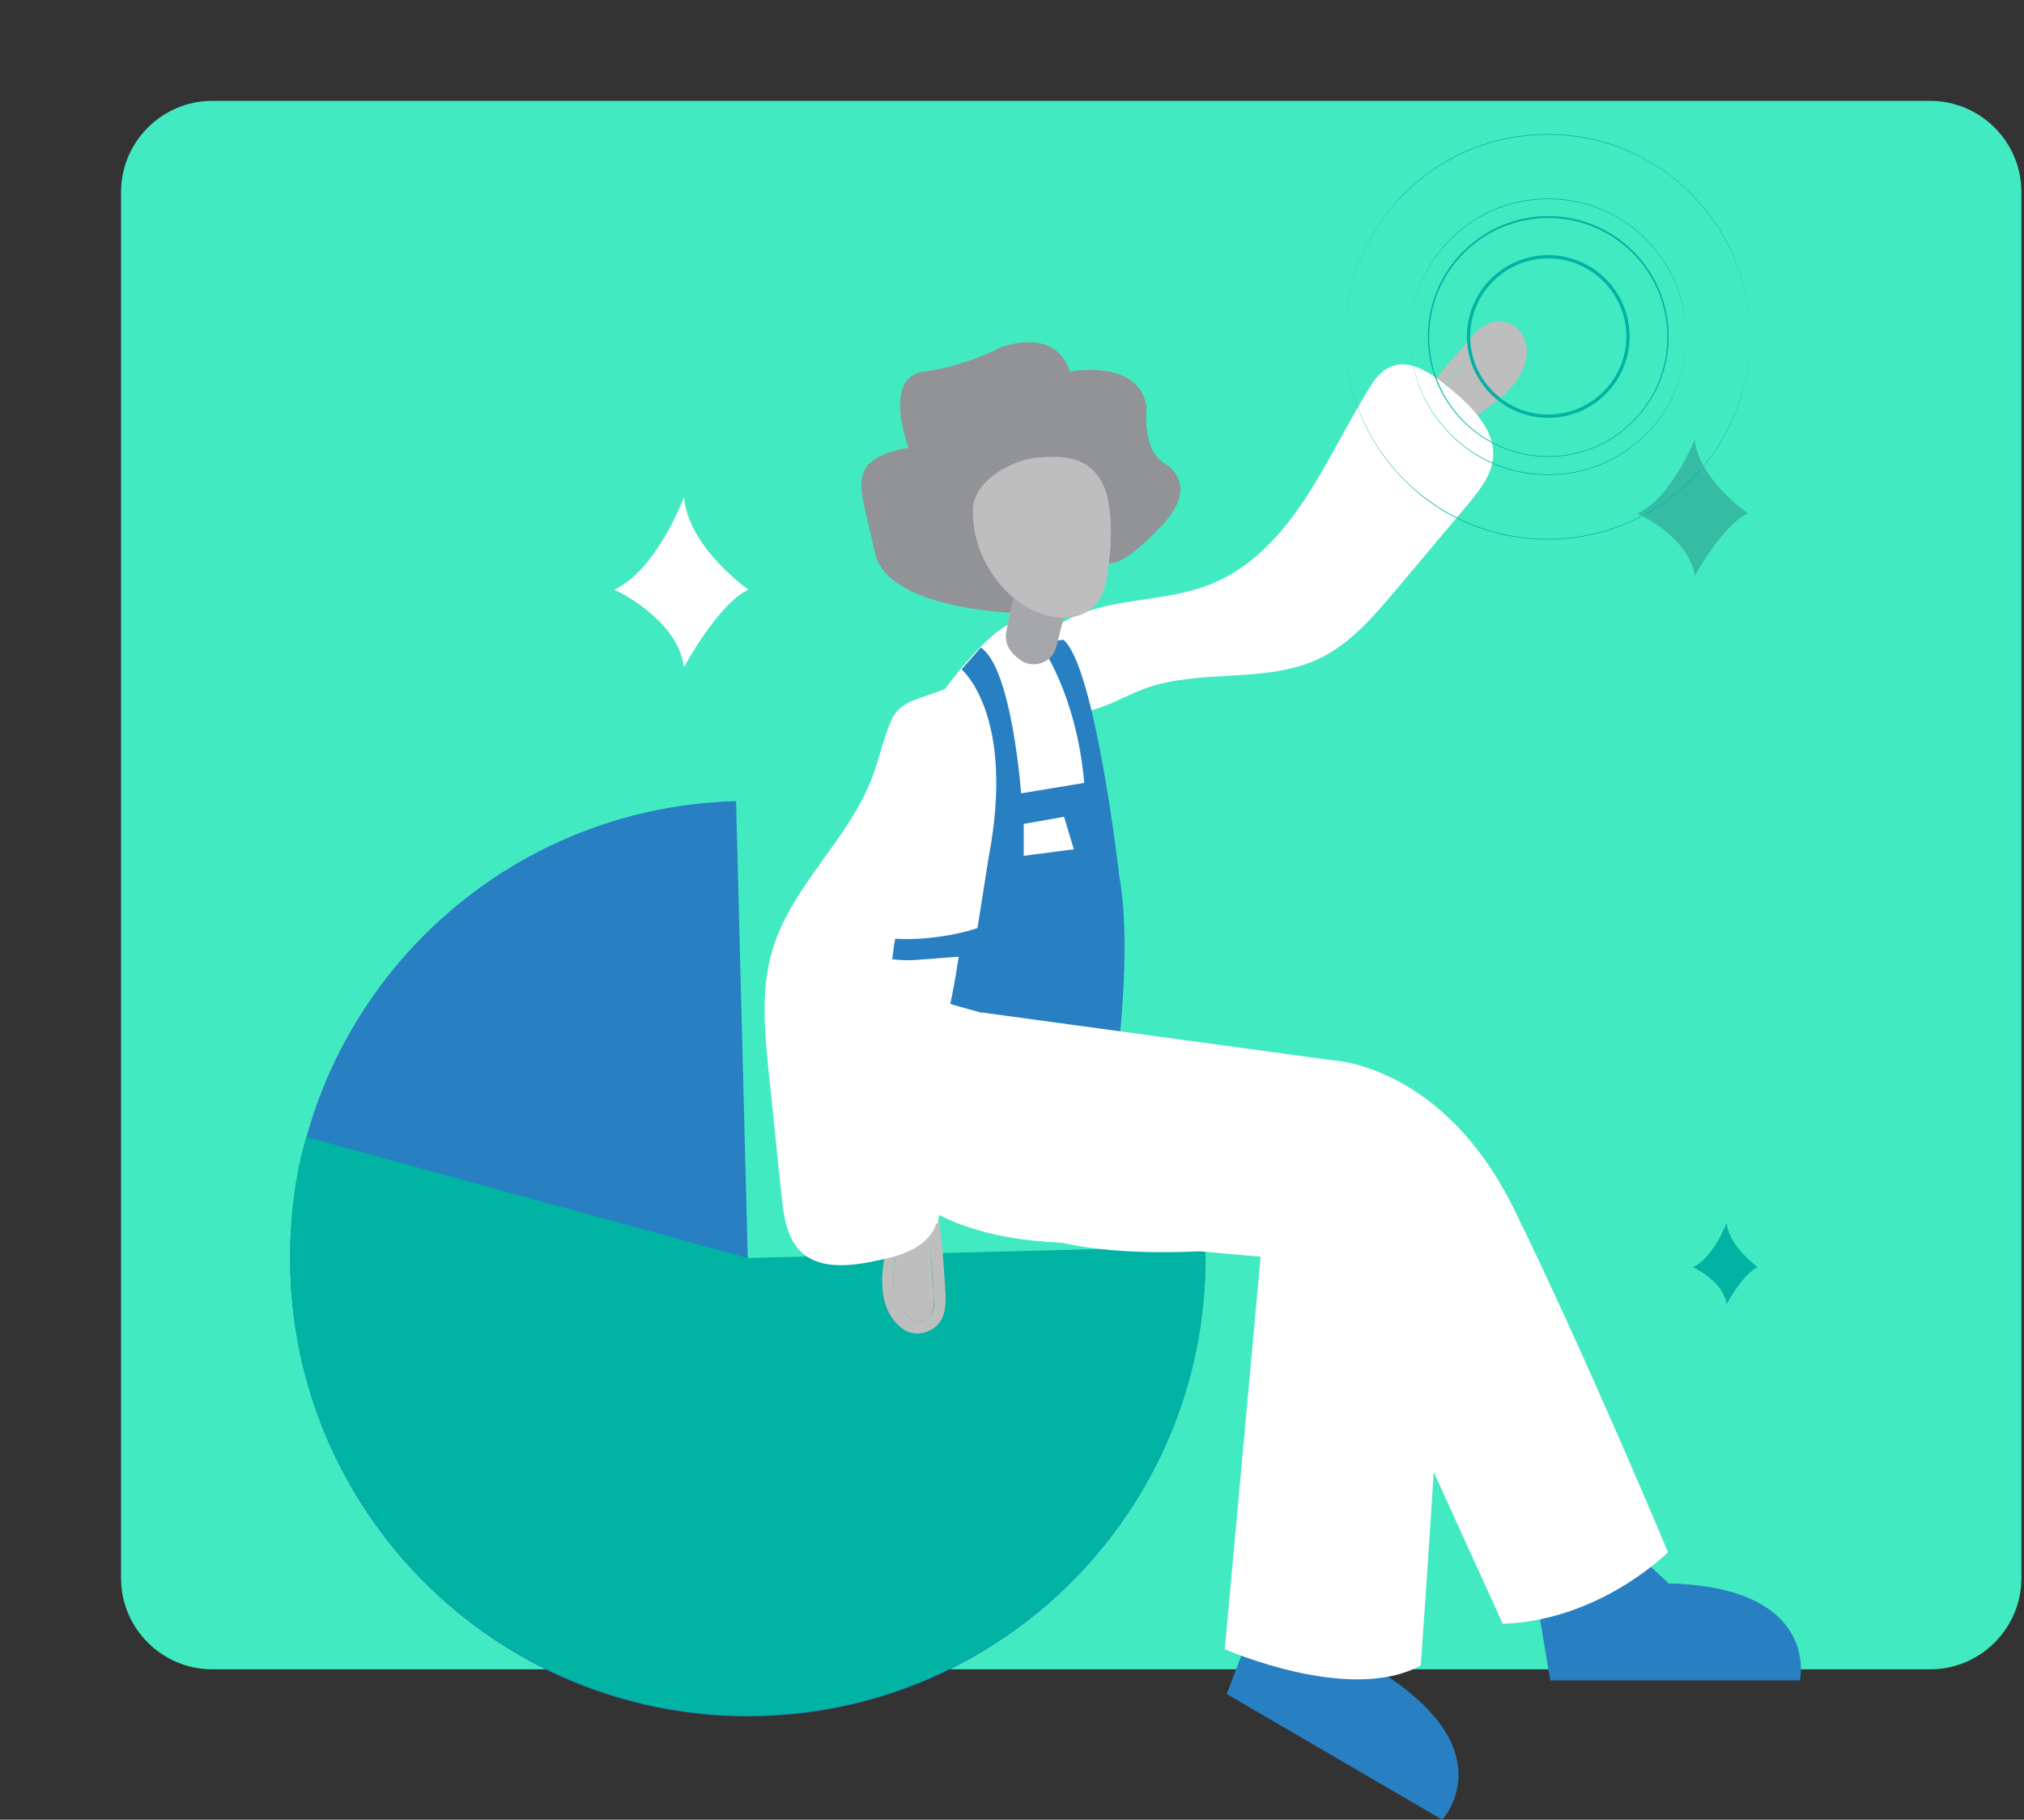
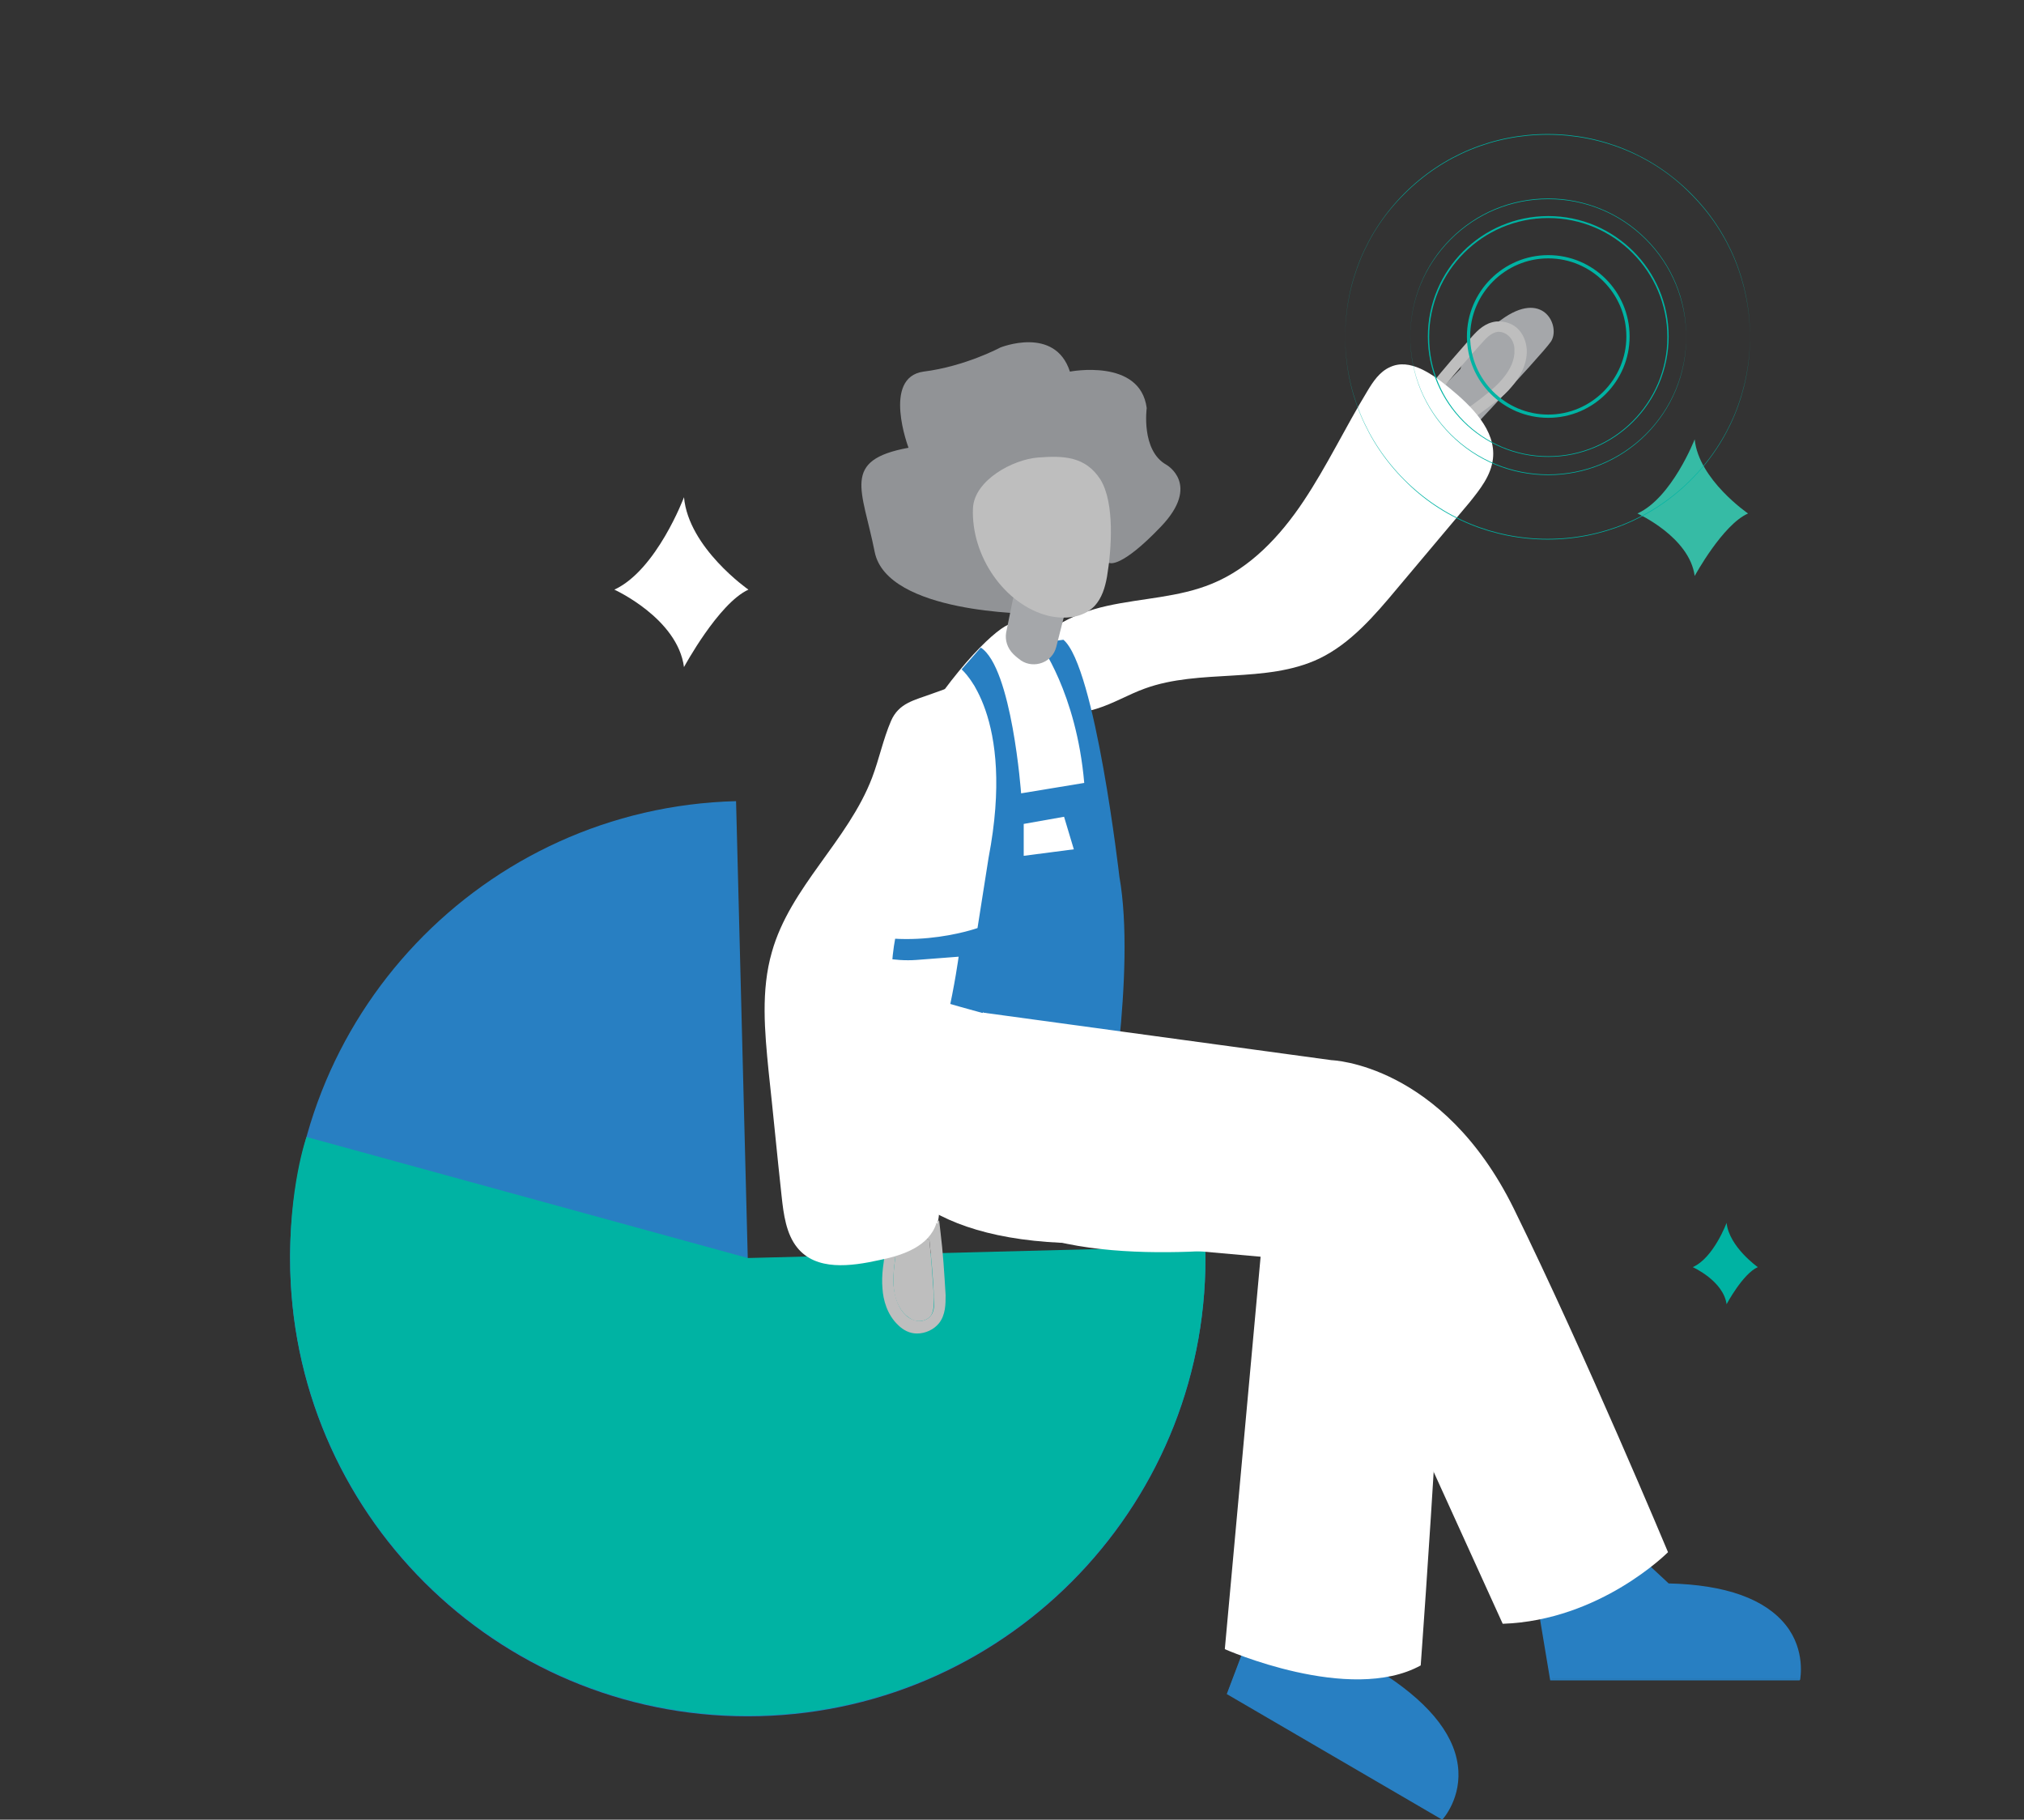
<svg xmlns="http://www.w3.org/2000/svg" viewBox="0 0 311 279.6">
  <rect x="0" y="0" width="311" height="279.6" fill="#333333" stroke="none" />
  <defs>
    <style>.st5{fill:#00b3a3}.st10{fill:#bebebe}.st15{fill:#fff}.st18{fill:#a5a7aa}.st25{fill:#287fc2}</style>
  </defs>
  <g id="Layer_2">
    <path d="m213.5 67.8 10.9-11.1s.8-4 6.9-8c6.1-4 8.5 1.6 7 3.8-1.5 2.2-17 18.6-17 18.6l-8.2.6.3-3.9Z" class="st18" />
    <path d="M157.8 87.4s5.4 3.5 11.7-.4c0 0-4.3 8.9-11.7.4Z" class="st15" />
-     <path fill="#42eac2" d="M296.6 15.5h-264c-7.7 0-14 6.3-14 14v213c0 7.7 6.3 14 14 14h264c7.7 0 14-6.3 14-14v-213c0-7.7-6.3-14-14-14Z" />
    <path d="M226.2 51.7c.9-1 2-2.1 3.7-2.3 1.3-.1 2.6.3 3.5 1.3.7.8 1.1 1.8 1.2 3 .1 2.4-1.2 4.4-2.3 5.7-1.3 1.6-3.1 2.8-4.7 4-.7.5-1.8 1.3-3.2 1.6h-1.6c-1.5-.3-2.5-1.7-2.6-3.2v-1.3h-1.5l1.1-1.3c2.1-2.6 4.2-5 6.4-7.5Zm3.9-.7c-.9.1-1.7.9-2.4 1.7-2 2.2-3.9 4.4-5.8 6.7.3.4.2.9.2 1.4v.8c0 .7.5 1.5 1.3 1.7.9.2 2-.5 3-1.2 1.6-1.2 3.2-2.4 4.4-3.8 1.3-1.5 2-3.1 1.9-4.6 0-.6-.2-1.4-.8-2-.5-.5-1.2-.8-1.9-.7Z" class="st10" />
-     <path d="M227.7 52.7c.7-.8 1.5-1.6 2.4-1.7.6 0 1.4.2 1.9.7.6.6.7 1.4.8 2 0 1.5-.6 3.1-1.9 4.6-1.2 1.4-2.8 2.6-4.4 3.8-1 .8-2.1 1.4-3 1.2-.8-.2-1.2-1-1.3-1.7v-.8c0-.5 0-1-.2-1.4 1.9-2.3 3.8-4.5 5.8-6.7Z" class="st10" />
    <path fill="#36bba5" d="M260.4 67.5s-3.5 9-8.8 11.4c0 0 8 3.6 8.8 9.6 0 0 4.3-7.9 8.2-9.6 0 0-7.6-5.2-8.2-11.4Z" />
    <path d="M105.1 76.4s-4.2 11.2-10.7 14.2c0 0 9.7 4.4 10.7 11.9 0 0 5.3-9.8 9.9-11.9 0 0-9.2-6.4-9.9-14.2Z" class="st15" />
    <path d="M265.3 187.9s-2 5.4-5.2 6.8c0 0 4.7 2.1 5.2 5.7 0 0 2.5-4.7 4.8-5.7 0 0-4.4-3.1-4.8-6.8Z" class="st5" />
    <path d="m235.1 239.1 3.2 18.9h38.1s3-14-20.1-14.6l-11.6-10.8-9.6 6.4Z" class="st25" />
    <path d="M276.5 258.2h-38.3L235 239l9.8-6.5 11.6 10.8c8.8.2 14.8 2.4 18 6.4 3.1 3.9 2.2 8.3 2.2 8.4 0 .1 0 0 0 0Zm-38.1-.2h37.9c.1-.7.6-4.5-2.2-8-3.1-4-9.1-6.1-17.8-6.3L244.7 233l-9.4 6.3 3.2 18.8Zm-43-15.8-6.8 18 32.9 19.2s9.7-10.6-10-22.7l-4.6-15.2-11.5.7Z" class="st25" />
    <path d="m221.6 279.6-33.1-19.3 6.9-18.2 11.7-.7 4.6 15.2c7.4 4.6 11.6 9.5 12.3 14.6.7 5-2.3 8.3-2.3 8.3Zm-32.8-19.4 32.7 19.1c.4-.5 2.8-3.6 2.2-8-.7-5-4.8-9.8-12.2-14.4l-4.6-15.1-11.3.7-6.7 17.8Z" class="st25" />
    <path fill="#919396" d="M158.5 94.3s-22.2 0-24.1-9.5c-1.9-9.6-5.2-14.1 5.2-16 0 0-4.1-10.8 2.3-11.7 6.4-.8 11.8-3.7 11.8-3.7s8.4-3.4 10.7 3.7c0 0 10.8-2.1 11.8 5.6 0 0-.9 6.5 3 8.7 0 0 5.4 3-.8 9.5s-7.9 5.6-7.9 5.6-4.3 1.4-12.2 2.5" />
    <path d="M157 102.3c2.2-5.3 7.7-8 13.1-9.2 5.4-1.2 11-1.3 16.1-3.4 5.9-2.4 10.5-7.3 14.1-12.7 3.6-5.4 6.4-11.3 9.8-16.9.9-1.5 1.9-3 3.5-3.7 3-1.4 6.4 1 9.1 3.2 3.4 2.8 7.2 6.5 6.7 10.9-.3 2.6-2 4.7-3.6 6.7l-11.1 13.2c-3.5 4.2-7.2 8.5-12 10.8-8.2 3.9-18.3 1.5-26.8 4.6-2.5.9-4.8 2.3-7.4 3.1-2.5.8-5.5.9-7.8-.5-2.3-1.5-4.1-5-3.7-5.9Z" class="st15" />
    <path d="M155.9 96.1c1 2 1.1-1.2 3.6-.9 1.8.2 2.6 2.2 3.8 3.2.7.5 2.2 5 2.4 5.8 6.6 25.9 7.8 42.9 4.5 68.8-.2 1.5-.5 3.1-1.8 4-1.4 1-3.4.9-5.3.8-12.3-1-24.7-3.6-36.5-7.7-2.4-.8-5.2-2-6-4.2-.5-1.4 0-2.8.4-4.1 11.6-48.6 33.7-67.8 34.7-65.8Z" class="st15" />
    <path d="M147.8 102.9s8.3 7 4.1 28.9l-1.7 10.8s-12.3 4.4-23.1-1l-.9 2.7s8 3.7 14.6 3.2l6.5-.5s-2.2 16.7-7.7 26.9c0 0 30.1 10.1 30.4.7 0 0 4.6-25.3 2-39.9 0 0-3.7-32.3-8.6-36.4l-3.7.5s5.7 7.6 6.9 21.5l-9.7 1.6s-1.4-19.3-6.2-22.4l-2.9 3.3Z" class="st25" />
    <path d="m155.7 91.8-1.1 5.4c-.2 1.2.2 2.4 1.1 3.3.4.4.8.7 1.2 1 2 1.3 4.8.3 5.4-2.1l1.4-5.5c.4-1.7-.5-3.5-2.1-4.1l-1.1-.4c-2.1-.8-4.4.4-4.8 2.6Z" class="st18" />
    <path d="M149.5 78.1c-.3 7.4 4.9 14.8 11.5 16.5 2.5.6 5.4.4 7.2-1.5 1.1-1.2 1.6-2.8 1.9-4.5.7-4.2 1.2-11.3-1-14.9-2.3-3.6-5.7-3.7-9.6-3.4-3.9.3-9.8 3.5-10 7.8Z" class="st10" />
    <path d="M150.3 78.2c-.3 7 4.6 14 10.9 15.6 2.7.7 5.1.2 6.5-1.3.8-.9 1.4-2.2 1.7-4.1.7-4.2 0-8.5-2.1-11.7-2.2-3.5-5.9-5.6-9.4-5.4-3.6.2-7.5 3-7.6 6.8Z" class="st10" />
-     <path d="m157.3 126.6 6.2-1.1 1.5 5-7.7 1v-5Z" class="st15" />
+     <path d="m157.3 126.6 6.2-1.1 1.5 5-7.7 1Z" class="st15" />
    <path d="m113.1 123.1 1.8 70.3 70.3-1.8c1 38.8-29.7 71.1-68.5 72.1S45.6 234 44.6 195.2s29.7-71.1 68.5-72.1Z" class="st25" />
    <path d="m47.1 174.7 67.8 18.6 70.3-1.8c1 38.8-29.7 71.1-68.5 72.1s-71.1-29.7-72.1-68.5c-.3-12.6 2.5-20.4 2.5-20.4Z" class="st5" />
    <path d="M135.7 151.2s-18.9 41.5 34.4 39.8l23.6 2.1-5.5 60.3s19.2 8.5 30.1 2.5c0 0 5.3-71.9 3.2-75.2-2.1-3.3-3.9-12.1-28.2-15.6s-57.7-13.9-57.7-13.9Z" class="st15" />
    <path d="m151.1 155.6 53.5 7.3s17 .5 28 22.8c11 22.4 23.7 52.8 23.7 52.8s-10.4 10.5-25.4 11l-23-50.6s-4.9-8.3-14.8-7.3c-10 1-38.9 3.4-45.5-10.7-6.6-14.1 3.5-25.4 3.5-25.4Z" class="st15" />
    <path d="M145.3 199c0 1.4 0 3-1 4.3-.8 1-2.1 1.6-3.4 1.6-1.1 0-2.1-.5-2.9-1.3-1.7-1.6-2.3-3.9-2.4-5.6-.2-2.1.2-4.2.5-6.2.1-.8.3-2.2 1.1-3.4.3-.4.7-.8 1.1-1.1 1.3-.8 3-.6 4.1.4.3.2.5.5.7.7l.2.2 1-1.1.2 1.7c.4 3.2.6 6.5.8 9.8Zm-2.3 3.2c.6-.7.6-1.9.5-2.9-.1-2.9-.4-5.9-.7-8.8-.5-.1-.8-.5-1.1-.9-.2-.2-.3-.4-.5-.6-.6-.5-1.4-.7-2.1-.3-.8.5-1.1 1.7-1.3 3-.3 1.9-.6 3.9-.5 5.8.2 2 .8 3.6 1.9 4.6.4.4 1.1.8 2 .9.7 0 1.4-.3 1.8-.8Z" class="st10" />
    <path d="M143.5 199.3c0 1.1 0 2.2-.5 2.9-.4.5-1.1.8-1.8.8-.9 0-1.5-.5-2-.9-1.1-1-1.8-2.6-1.9-4.6-.1-1.9.2-3.9.5-5.8.2-1.3.5-2.5 1.3-3 .7-.4 1.6-.2 2.1.3.2.2.4.4.5.6.3.4.7.8 1.1.9.3 2.9.5 5.8.7 8.8Z" class="st10" />
    <path d="M143.9 187.9c-1.1 3.6-5.2 5-8.7 5.7-4.5 1-9.8 1.7-12.7-1.9-1.7-2.1-2.1-5.1-2.4-7.9-.7-6.4-1.3-12.8-2-19.2-.6-6.1-1.2-12.4.5-18.3 2.8-10 11.7-17.1 15.4-26.8 1.1-2.9 1.7-5.9 2.9-8.7 1.2-2.8 3.6-3.2 6.3-4.2 2.7-1 6-2.2 6.5-1.2 2.4 5.7.5 12.5-2.4 18.1-2.9 5.6-6.7 10.6-8.7 16.6-2.3 6.9-1.9 14.5-.5 21.5s3.8 13.8 5.6 20.7c.5 1.9.9 3.9.3 5.8Z" class="st15" />
    <path d="M237.9 64.2c-6.9 0-12.5-5.6-12.5-12.5s5.6-12.5 12.5-12.5 12.5 5.6 12.5 12.5-5.6 12.5-12.5 12.5Zm0-24.5c-6.6 0-12 5.4-12 12s5.4 12 12 12 12-5.4 12-12-5.4-12-12-12Z" class="st5" />
    <path d="M237.9 70.2c-10.2 0-18.5-8.3-18.5-18.5s8.3-18.5 18.5-18.5 18.5 8.3 18.5 18.5-8.3 18.5-18.5 18.5Zm0-36.7c-10.1 0-18.3 8.2-18.3 18.3s8.2 18.3 18.3 18.3 18.3-8.2 18.3-18.3-8.2-18.3-18.3-18.3Z" class="st5" />
    <path d="M237.9 73c-5.7 0-11-2.2-15-6.2s-6.2-9.3-6.2-15 2.2-11 6.2-15 9.3-6.2 15-6.2 11 2.2 15 6.2 6.2 9.4 6.2 15c0 5.7-2.2 11-6.2 15s-9.4 6.2-15 6.2Zm0-42.5c-5.7 0-11 2.2-15 6.2s-6.2 9.4-6.2 15c0 5.7 2.2 11 6.2 15s9.4 6.2 15 6.2 11-2.2 15-6.2 6.2-9.3 6.2-15-2.2-11-6.2-15-9.4-6.2-15-6.2Z" class="st5" />
    <path d="M237.8 82.9c-8.3 0-16.2-3.2-22-9.1-5.9-5.9-9.1-13.7-9.1-22s3.2-16.2 9.1-22c5.9-5.9 13.7-9.1 22-9.1s16.2 3.2 22 9.1c5.9 5.9 9.1 13.7 9.1 22s-3.2 16.1-9.1 22c-5.9 5.9-13.7 9.1-22 9.1Zm0-62.3c-8.3 0-16.1 3.2-22 9.1-5.9 5.9-9.1 13.7-9.1 22s3.2 16.1 9.1 22c5.9 5.9 13.7 9.1 22 9.1s16.1-3.2 22-9.1c5.9-5.9 9.1-13.7 9.1-22s-3.2-16.1-9.1-22c-5.9-5.9-13.7-9.1-22-9.1Z" class="st5" />
  </g>
</svg>